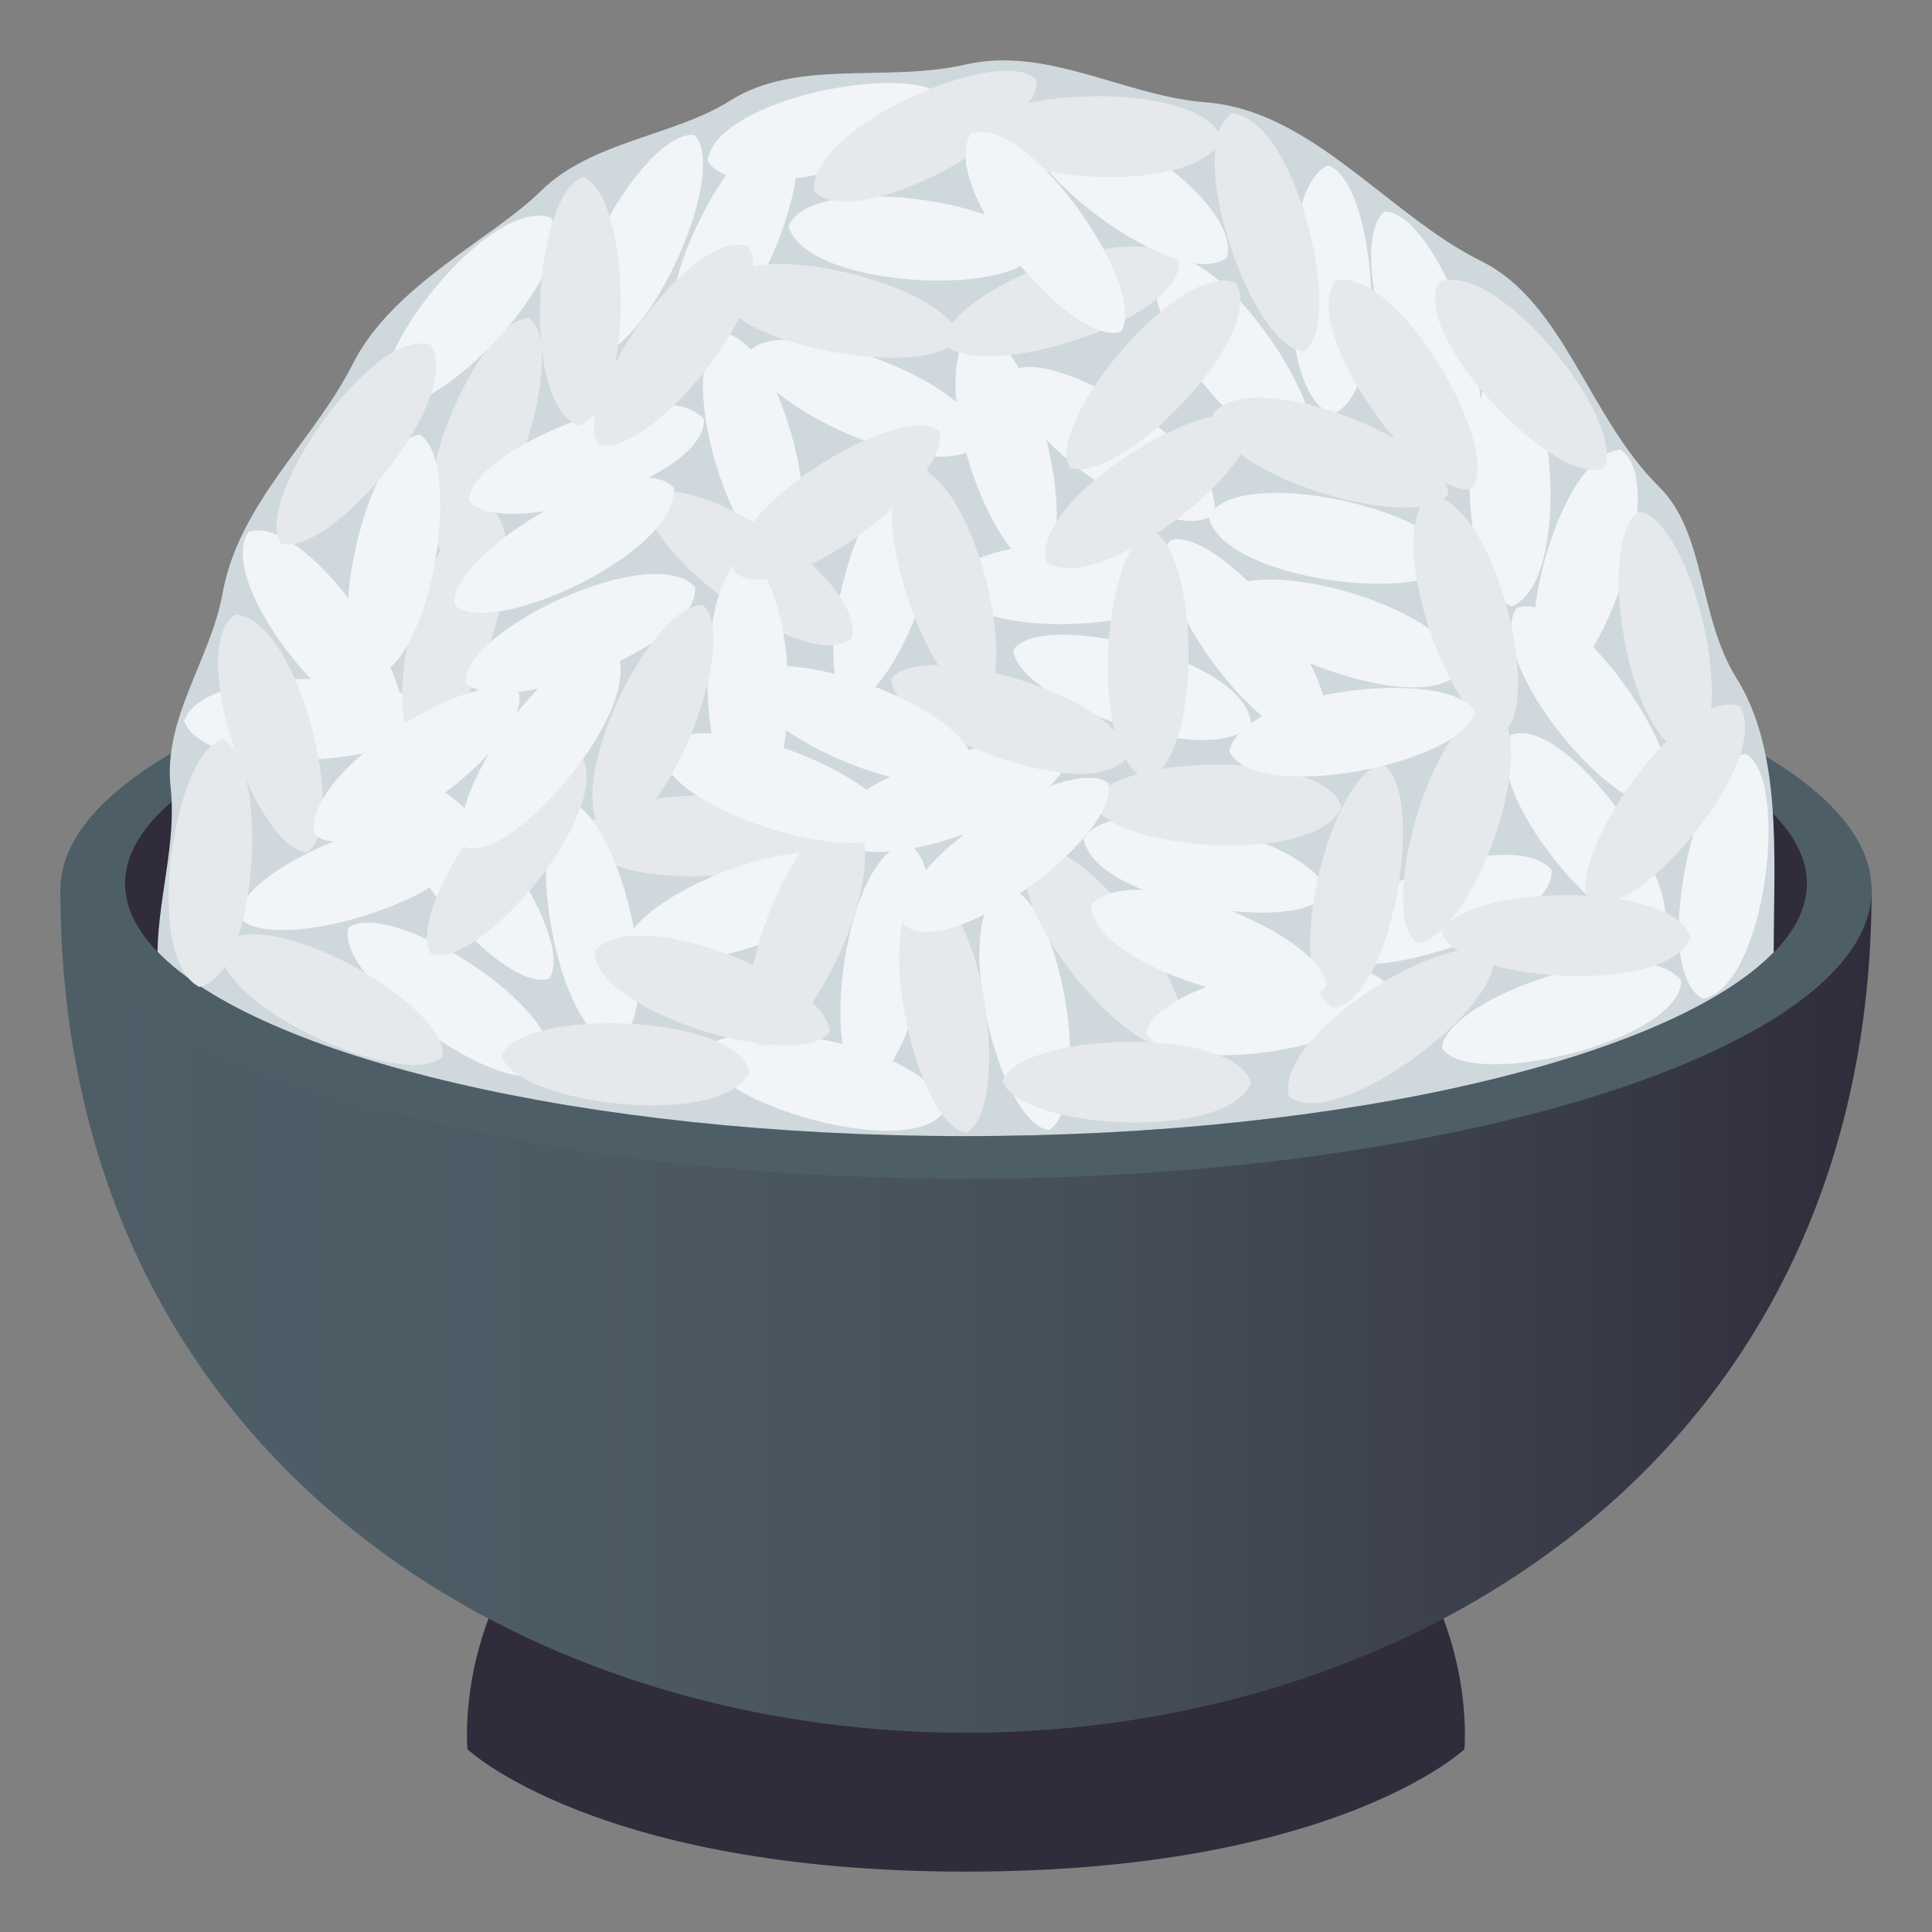
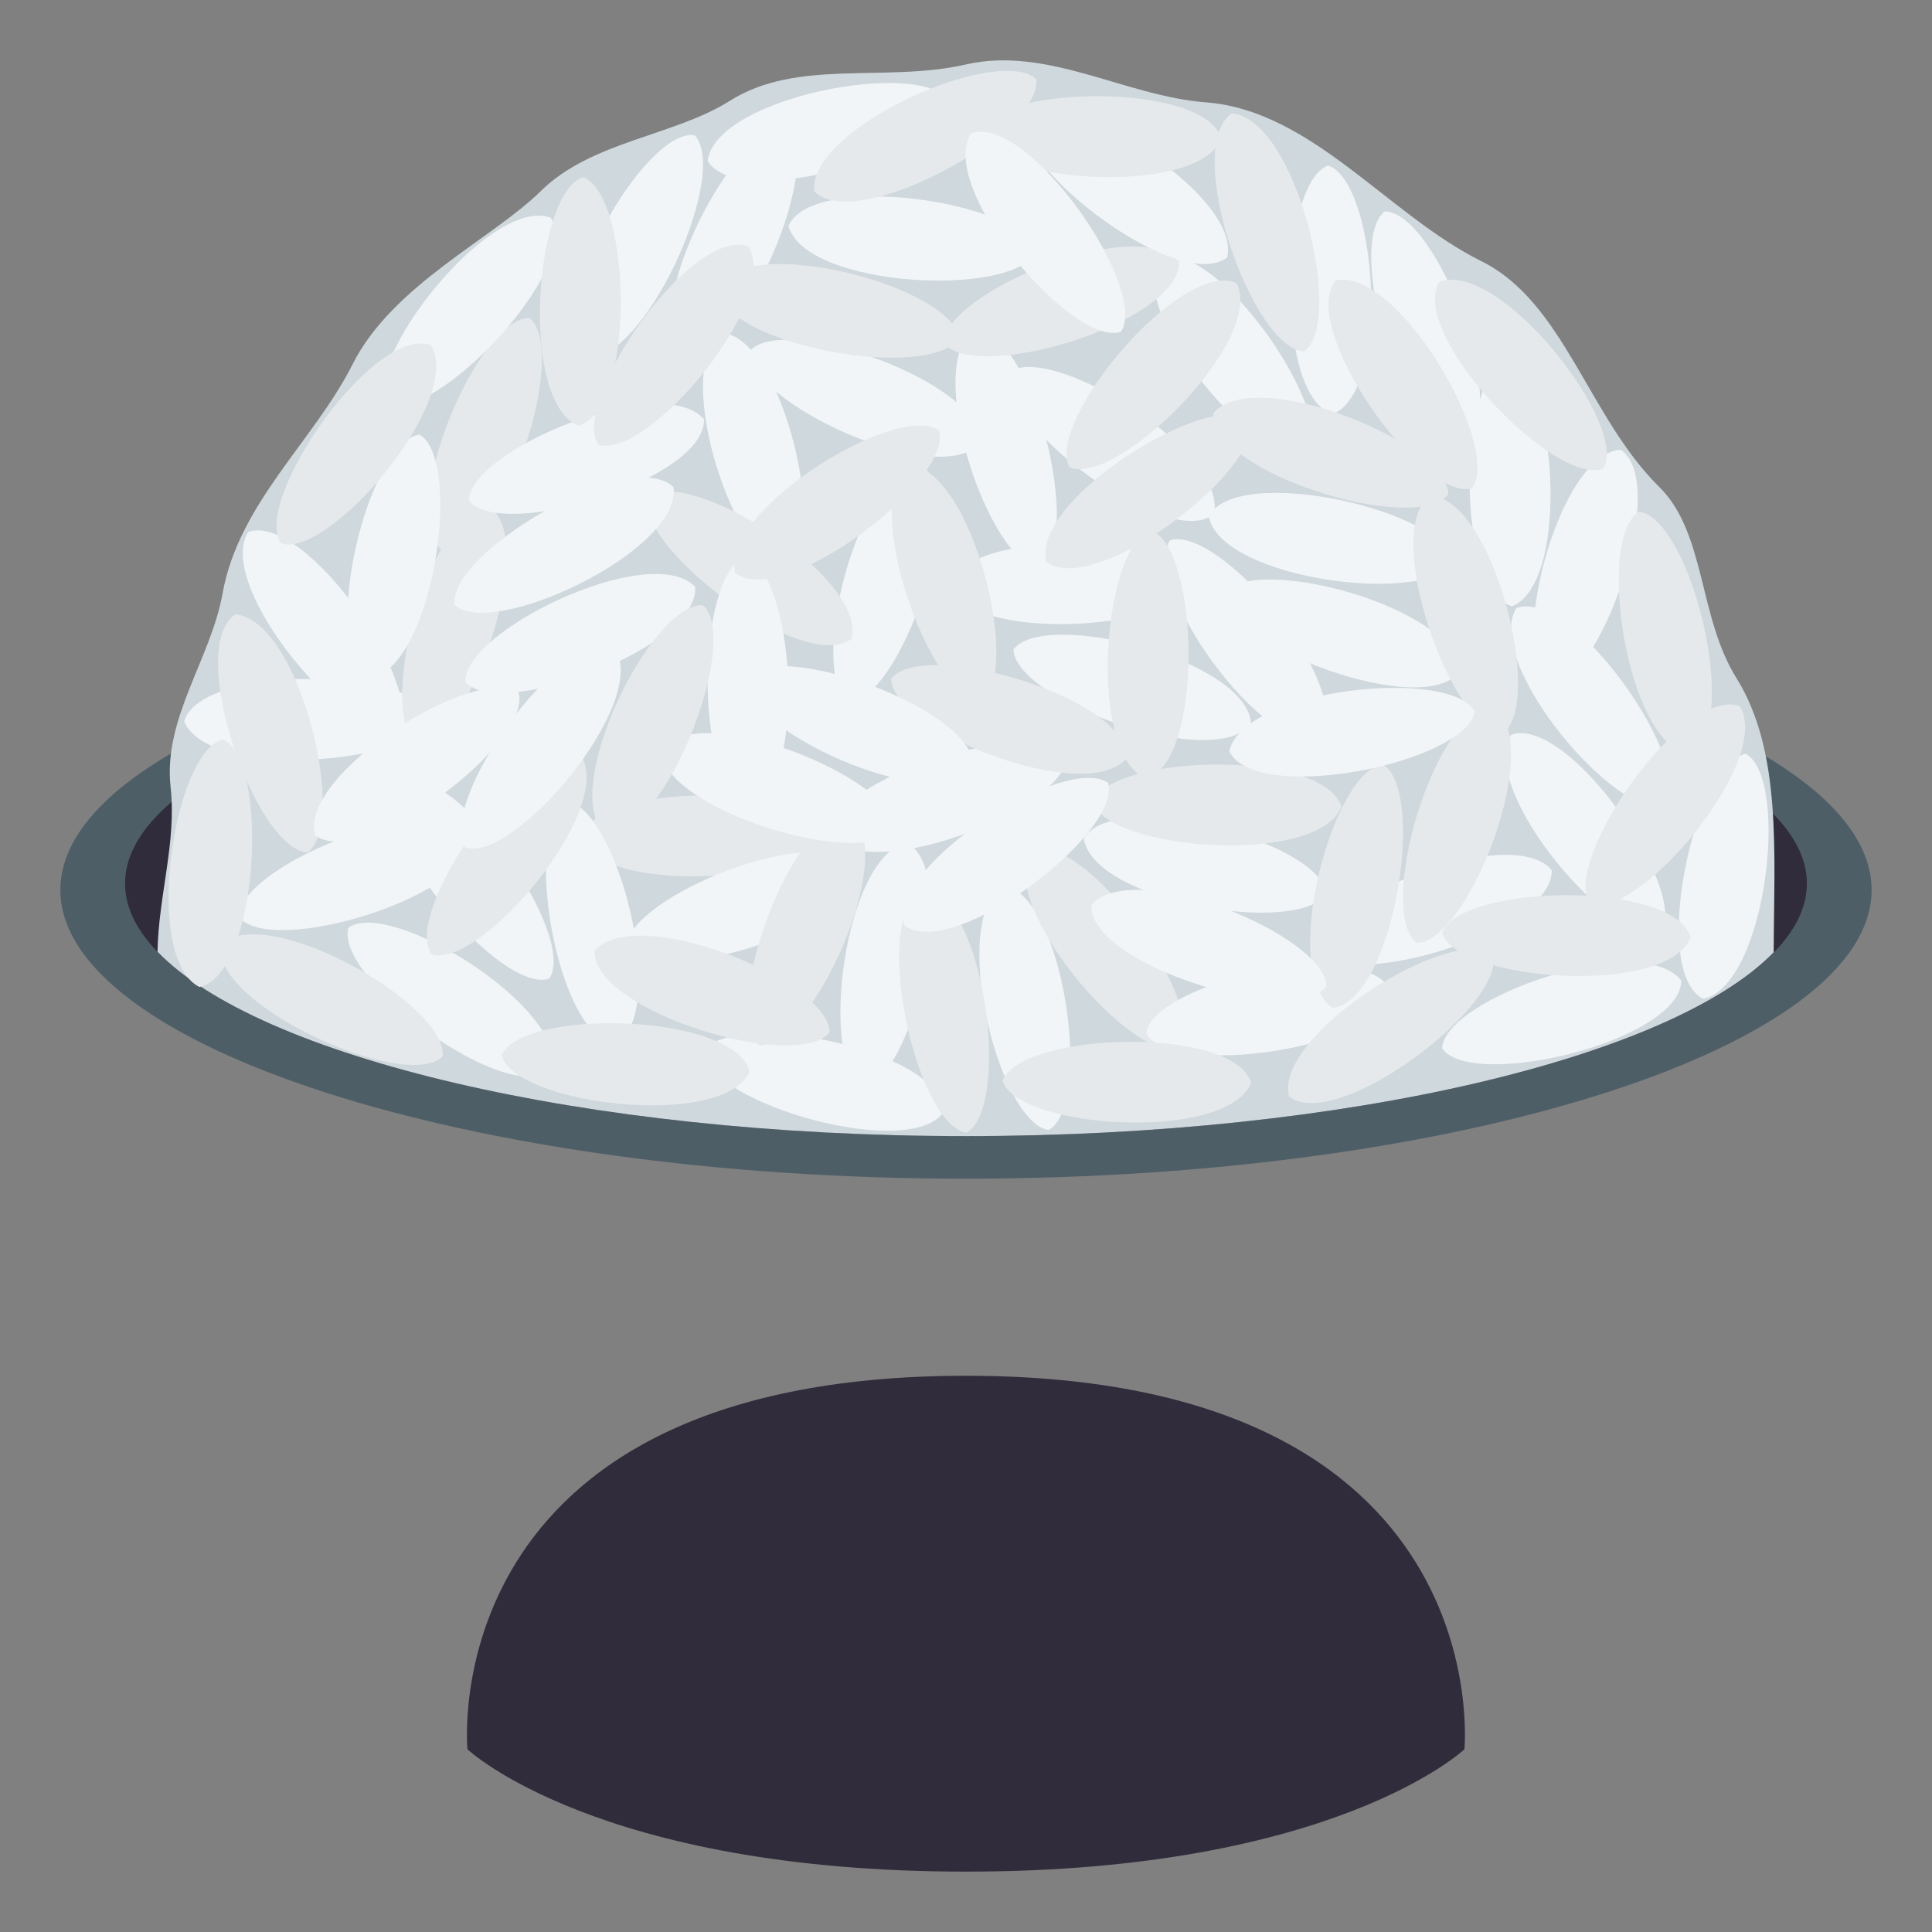
<svg xmlns="http://www.w3.org/2000/svg" xmlns:ns1="http://ns.adobe.com/AdobeSVGViewerExtensions/3.0/" version="1.1" id="Layer_1" x="0px" y="0px" width="64px" height="64px" viewBox="0 0 64 64" enable-background="new 0 0 64 64" xml:space="preserve">
  <rect x="0" y="0" width="64" height="64" fill="#808080" stroke="none" />
  <path fill="#302C3B" d="M48.51,57.949c-0.004,0-4.285,4.051-16.512,4.051c-12.225,0-16.508-4.051-16.512-4.051  c0,0-1.215-12.375,16.512-12.375C49.727,45.574,48.51,57.949,48.51,57.949z" />
  <linearGradient id="SVGID_1_" gradientUnits="userSpaceOnUse" x1="2" y1="43.441" x2="62" y2="43.441">
    <stop offset="0" style="stop-color:#4E5E67" />
    <stop offset="0.288" style="stop-color:#4C5A64" />
    <stop offset="0.566" style="stop-color:#454F59" />
    <stop offset="0.838" style="stop-color:#393B48" />
    <stop offset="1" style="stop-color:#302C3B" />
    <ns1:midPointStop offset="0" style="stop-color:#4E5E67" />
    <ns1:midPointStop offset="0.715" style="stop-color:#4E5E67" />
    <ns1:midPointStop offset="1" style="stop-color:#302C3B" />
  </linearGradient>
-   <path fill="url(#SVGID_1_)" d="M62,29.482c0,37.225-60,37.225-60,0H62z" />
  <path fill="#4E5E67" d="M31.998,19.92C48.57,19.92,62,24.342,62,29.482s-13.43,9.564-30.002,9.564C15.434,39.047,2,34.623,2,29.482  S15.43,19.92,31.998,19.92z" />
  <path fill="#302C3B" d="M31.998,20.9c15.387,0,27.857,3.869,27.857,8.367s-12.471,8.367-27.857,8.367  c-15.381,0-27.855-3.869-27.855-8.367S16.613,20.9,31.998,20.9z" />
  <path fill="#CFD8DD" d="M31.994,37.635c12.701,0,23.41-2.639,26.762-6.088c0.008-3.229,0.289-6.648-1.236-9.088  c-1.262-2.021-1.012-4.807-2.553-6.326c-2.352-2.316-3.152-6.119-5.891-7.479c-3.094-1.531-5.613-4.994-9.131-5.264  c-2.676-0.203-5.248-1.875-7.961-1.252c-2.652,0.605-5.578-0.207-7.801,1.199c-1.855,1.172-4.59,1.336-6.268,2.992  c-1.596,1.576-4.914,3.115-6.23,5.729c-1.277,2.539-3.777,4.605-4.313,7.604c-0.389,2.168-1.973,4.135-1.721,6.41  c0.203,1.816-0.398,3.578-0.434,5.455C8.549,34.986,19.273,37.635,31.994,37.635z" />
  <path fill="#F2F5F7" d="M26.101,4.172c-1.717-0.17-4.971,6.111-3.491,7.459C24.735,11.773,27.316,5.333,26.101,4.172z" />
  <path fill="#F2F5F7" d="M35.332,25.072c-1.063-1.359-7.852,0.625-7.805,2.627C28.891,29.334,35.332,26.754,35.332,25.072z" />
  <path fill="#F2F5F7" d="M26.112,18.961c1.413-0.991-0.214-7.873-2.215-7.932C22.192,12.307,24.433,18.872,26.112,18.961z" />
  <path fill="#F2F5F7" d="M34.476,18.836c1.413-0.991-0.214-7.873-2.215-7.932C30.556,12.182,32.796,18.747,34.476,18.836z" />
  <path fill="#F2F5F7" d="M14.333,23.74c-0.605-1.615-7.678-1.764-8.234,0.158C6.909,25.869,13.829,25.344,14.333,23.74z" />
  <path fill="#E6E9EB" d="M27.458,27.599c-0.605-1.617-7.678-1.764-8.234,0.158C20.032,29.726,26.952,29.202,27.458,27.599z" />
  <path fill="#E6E9EB" d="M17.541,10.535c-1.728-0.026-4.452,6.5-2.868,7.722C16.803,18.225,18.849,11.595,17.541,10.535z" />
  <path fill="#F2F5F7" d="M34.741,37.434c1.494-0.863,0.475-7.863-1.512-8.096C31.419,30.461,33.075,37.199,34.741,37.434z" />
  <path fill="#F2F5F7" d="M39.663,19.243c-0.605-1.615-7.676-1.764-8.232,0.158C32.239,21.372,39.159,20.849,39.663,19.243z" />
  <path fill="#F2F5F7" d="M48.136,18.608c-0.267-1.704-7.166-3.272-8.096-1.501C40.435,19.202,47.319,20.08,48.136,18.608z" />
  <path fill="#E6E9EB" d="M39.094,34.732c0.951-1.438-3.086-7.248-4.969-6.566C33.008,29.979,37.498,35.268,39.094,34.732z" />
  <path fill="#F2F5F7" d="M43.355,15.099c0.949-1.441-3.088-7.248-4.969-6.57C37.268,10.341,41.76,15.63,43.355,15.099z" />
  <path fill="#F2F5F7" d="M18.196,32.419c0.951-1.438-3.086-7.248-4.969-6.566C12.11,27.665,16.603,32.954,18.196,32.419z" />
  <path fill="#F2F5F7" d="M28.582,36.025c1.704-0.275,3.236-7.183,1.461-8.104C27.953,28.329,27.108,35.217,28.582,36.025z" />
  <path fill="#F2F5F7" d="M13.189,24.193c0.951-1.439-3.088-7.248-4.969-6.568C7.102,19.438,11.594,24.727,13.189,24.193z" />
  <path fill="#F2F5F7" d="M55.021,30.909c0.951-1.439-3.086-7.248-4.969-6.568C48.936,26.153,53.426,31.442,55.021,30.909z" />
  <path fill="#F2F5F7" d="M43.935,29.593c-0.201-1.715-7.032-3.546-8.032-1.814C36.218,29.887,43.062,31.029,43.935,29.593z" />
  <path fill="#F2F5F7" d="M55.2,26.71c0.951-1.438-3.086-7.246-4.969-6.566C49.112,21.956,53.604,27.245,55.2,26.71z" />
  <path fill="#F2F5F7" d="M51.291,22.775c1.723-0.076,4.051-6.756,2.393-7.879C51.561,15.057,49.922,21.799,51.291,22.775z" />
  <path fill="#F2F5F7" d="M47.771,34.729c0.995,1.41,7.875-0.239,7.926-2.239C54.415,30.789,47.855,33.051,47.771,34.729z" />
  <path fill="#F2F5F7" d="M28.108,23.275c1.723-0.076,4.051-6.756,2.393-7.879C28.378,15.557,26.739,22.301,28.108,23.275z" />
  <path fill="#F2F5F7" d="M18.755,26.531c-1.479,0.891-0.332,7.871,1.658,8.066C22.202,33.443,20.425,26.736,18.755,26.531z" />
  <path fill="#E6E9EB" d="M13.824,24.682c1.725-0.078,4.049-6.758,2.395-7.881C14.094,16.961,12.455,23.703,13.824,24.682z" />
  <path fill="#F2F5F7" d="M12.803,13.396c1.6,0.643,6.482-4.475,5.439-6.184C16.242,6.479,11.959,11.938,12.803,13.396z" />
  <path fill="#F2F5F7" d="M37.969,34.225c0.851,1.501,7.86,0.54,8.107-1.446C44.968,30.96,38.217,32.561,37.969,34.225z" />
  <path fill="#F2F5F7" d="M43.622,31.521c1.074,1.35,7.848-0.695,7.781-2.695C50.024,27.202,43.606,29.839,43.622,31.521z" />
  <path fill="#F2F5F7" d="M33.573,21.517c0.067,1.725,6.733,4.09,7.867,2.44C41.291,21.832,34.559,20.154,33.573,21.517z" />
  <path fill="#E6E9EB" d="M31.274,11.37c1.076,1.35,7.848-0.697,7.783-2.695C37.679,7.05,31.261,9.688,31.274,11.37z" />
  <path fill="#F2F5F7" d="M15.54,16.588c1.074,1.348,7.848-0.695,7.781-2.697C21.944,12.268,15.526,14.904,15.54,16.588z" />
  <path fill="#F2F5F7" d="M20.727,31.424c1.076,1.35,7.848-0.695,7.783-2.695C27.131,27.105,20.713,29.742,20.727,31.424z" />
  <path fill="#F2F5F7" d="M7.913,30.376c1.074,1.35,7.846-0.695,7.781-2.695C14.315,26.058,7.897,28.694,7.913,30.376z" />
  <path fill="#F2F5F7" d="M11.54,30.735c-0.459,1.662,5.176,5.939,6.756,4.711C18.798,33.376,12.894,29.733,11.54,30.735z" />
  <path fill="#F2F5F7" d="M23.287,34.844c0.174,1.717,6.973,3.664,8.002,1.947C31.01,34.68,24.186,33.422,23.287,34.844z" />
  <path fill="#F2F5F7" d="M33.452,12.327c-0.459,1.662,5.176,5.939,6.756,4.711C40.712,14.97,34.806,11.327,33.452,12.327z" />
  <path fill="#F2F5F7" d="M40.527,19.662c0.038,1.726,6.662,4.205,7.822,2.577C48.238,20.111,41.535,18.316,40.527,19.662z" />
  <path fill="#F2F5F7" d="M33.895,3.817c-0.461,1.662,5.174,5.939,6.754,4.711C41.152,6.46,35.246,2.817,33.895,3.817z" />
  <path fill="#E6E9EB" d="M21.456,16.443c-0.459,1.664,5.174,5.939,6.754,4.713C28.714,19.086,22.808,15.443,21.456,16.443z" />
  <path fill="#F2F5F7" d="M15.42,22.598c1.154,1.281,7.791-1.167,7.606-3.16C21.551,17.9,15.304,20.917,15.42,22.598z" />
  <path fill="#F2F5F7" d="M13.895,14.396c-1.709,0.24-3.389,7.112-1.634,8.072C14.36,22.107,15.35,15.238,13.895,14.396z" />
  <path fill="#F2F5F7" d="M57.828,24.972c-1.701,0.287-3.191,7.203-1.41,8.115C58.506,32.667,59.307,25.774,57.828,24.972z" />
  <path fill="#F2F5F7" d="M43.992,5.484c-1.615,0.605-1.764,7.678,0.158,8.234C46.121,12.908,45.596,5.99,43.992,5.484z" />
  <path fill="#F2F5F7" d="M49.932,11.85c-1.615,0.605-1.764,7.678,0.158,8.234C52.061,19.273,51.535,12.355,49.932,11.85z" />
  <path fill="#F2F5F7" d="M38.752,17.901c-0.941,1.445,3.133,7.229,5.011,6.536C44.869,22.617,40.343,17.358,38.752,17.901z" />
  <path fill="#F2F5F7" d="M34.311,8.341c-0.402-1.678-7.404-2.692-8.192-0.854C26.682,9.543,33.611,9.87,34.311,8.341z" />
  <path fill="#F2F5F7" d="M24.687,18.433c-1.615,0.605-1.764,7.678,0.158,8.234C26.815,25.858,26.29,18.938,24.687,18.433z" />
  <path fill="#F2F5F7" d="M45.877,7.003c1.725,0.024,4.256,6.629,2.636,7.803C46.384,14.71,44.539,8.021,45.877,7.003z" />
  <path fill="#E6E9EB" d="M29.523,22.482c1.063-1.359,7.852,0.625,7.805,2.627C35.965,26.744,29.523,24.164,29.523,22.482z" />
  <path fill="#E6E9EB" d="M35.43,15.479c-0.818-1.52,3.723-6.941,5.537-6.096C41.918,11.29,36.971,16.153,35.43,15.479z" />
  <path fill="#E6E9EB" d="M47.771,30.901c0.605-1.615,7.678-1.764,8.234,0.158C55.195,33.03,48.275,32.505,47.771,30.901z" />
  <path fill="#E6E9EB" d="M36.204,26.575c0.605-1.617,7.678-1.764,8.234,0.158C43.63,28.702,36.71,28.179,36.204,26.575z" />
  <path fill="#E6E9EB" d="M32.227,4.435c0.605-1.615,7.678-1.764,8.232,0.16C39.65,6.565,32.732,6.04,32.227,4.435z" />
  <path fill="#E6E9EB" d="M32.012,37.521c-1.701-0.283-3.205-7.196-1.427-8.111C32.675,29.826,33.49,36.717,32.012,37.521z" />
  <path fill="#F2F5F7" d="M24.619,22.434c1.138-1.297,7.804,1.065,7.645,3.061C30.81,27.051,24.522,24.113,24.619,22.434z" />
  <path fill="#F2F5F7" d="M24.836,11.627c1.138-1.297,7.804,1.065,7.645,3.061C31.026,16.244,24.739,13.307,24.836,11.627z" />
  <path fill="#F2F5F7" d="M15.063,20.041c-0.267-1.703,5.824-5.304,7.251-3.901C22.576,18.256,16.289,21.193,15.063,20.041z" />
  <path fill="#E6E9EB" d="M25.147,34.631c-1.295-1.138,1.079-7.803,3.074-7.639C29.774,28.448,26.827,34.729,25.147,34.631z" />
  <path fill="#E6E9EB" d="M19.82,14.73c-0.949-1.441,3.088-7.248,4.969-6.57C25.908,9.973,21.416,15.262,19.82,14.73z" />
  <path fill="#E6E9EB" d="M46.929,31.233c-1.361-1.057,0.597-7.855,2.599-7.814C51.167,24.777,48.61,31.229,46.929,31.233z" />
  <path fill="#E6E9EB" d="M33.211,35.808c0.585-1.624,7.656-1.854,8.234,0.061C40.659,37.847,33.733,37.405,33.211,35.808z" />
  <path fill="#E6E9EB" d="M52.663,29.96c-0.951-1.439,3.088-7.248,4.969-6.568C58.751,25.204,54.259,30.493,52.663,29.96z" />
  <path fill="#E6E9EB" d="M14.285,31.61c-0.951-1.439,3.086-7.248,4.969-6.568C20.371,26.854,15.881,32.144,14.285,31.61z" />
  <path fill="#F2F5F7" d="M15.416,28.072c-0.951-1.439,3.086-7.246,4.967-6.568C21.502,23.318,17.01,28.607,15.416,28.072z" />
  <path fill="#E6E9EB" d="M9.303,17.998c-0.951-1.438,3.086-7.246,4.969-6.566C15.391,13.244,10.898,18.533,9.303,17.998z" />
  <path fill="#E6E9EB" d="M10.186,28.233c-1.723-0.076-4.051-6.756-2.393-7.879C9.916,20.515,11.555,27.257,10.186,28.233z" />
  <path fill="#E6E9EB" d="M14.657,35.002c-1.247,1.192-7.684-1.744-7.351-3.717C8.891,29.862,14.896,33.338,14.657,35.002z" />
  <path fill="#E6E9EB" d="M32.504,23.278c-1.723-0.076-4.051-6.756-2.393-7.879C32.234,15.56,33.873,22.304,32.504,23.278z" />
  <path fill="#E6E9EB" d="M45.805,25.319c1.479,0.891,0.332,7.871-1.658,8.066C42.357,32.231,44.135,25.524,45.805,25.319z" />
  <path fill="#E6E9EB" d="M49.783,24.294c-1.725-0.078-4.049-6.758-2.395-7.881C49.514,16.573,51.152,23.315,49.783,24.294z" />
  <path fill="#E6E9EB" d="M53.118,15.517c-1.6,0.643-6.482-4.475-5.439-6.184C49.679,8.601,53.962,14.06,53.118,15.517z" />
  <path fill="#E6E9EB" d="M43.2,11.639c-1.725-0.076-4.051-6.758-2.395-7.881C42.931,3.92,44.569,10.662,43.2,11.639z" />
  <path fill="#E6E9EB" d="M27.478,34.197c-1.074,1.35-7.848-0.695-7.781-2.695C21.075,29.879,27.493,32.516,27.478,34.197z" />
  <path fill="#F2F5F7" d="M29.682,27.491c-1.076,1.35-7.848-0.695-7.783-2.695C23.277,23.173,29.695,25.81,29.682,27.491z" />
  <path fill="#E6E9EB" d="M31.757,11.194c-0.901,1.472-7.873,0.275-8.056-1.715C24.869,7.696,31.563,9.523,31.757,11.194z" />
  <path fill="#E6E9EB" d="M47.976,16.381c-1.074,1.348-7.848-0.695-7.781-2.697C41.571,12.061,47.989,14.697,47.976,16.381z" />
  <path fill="#F2F5F7" d="M43.935,32.681c-1.076,1.35-7.848-0.695-7.783-2.695C37.53,28.362,43.948,30.999,43.935,32.681z" />
  <path fill="#E6E9EB" d="M49.456,31.611c0.459,1.662-5.176,5.939-6.756,4.711C42.198,34.252,48.103,30.609,49.456,31.611z" />
  <path fill="#E6E9EB" d="M48.752,16.184c-1.675,0.41-5.778-5.354-4.501-6.895C46.335,8.848,49.795,14.863,48.752,16.184z" />
  <path fill="#E6E9EB" d="M31.109,14.268c0.459,1.662-5.176,5.939-6.756,4.711C23.85,16.91,29.756,13.268,31.109,14.268z" />
  <path fill="#F2F5F7" d="M17.182,22.947c0.459,1.664-5.176,5.939-6.754,4.713C9.924,25.59,15.83,21.947,17.182,22.947z" />
  <path fill="#F2F5F7" d="M31.433,3.346c-0.165,1.717-6.957,3.694-7.993,1.981C23.71,3.215,30.528,1.929,31.433,3.346z" />
  <path fill="#E6E9EB" d="M41.414,13.893c0.459,1.664-5.174,5.939-6.754,4.713C34.156,16.535,40.063,12.893,41.414,13.893z" />
  <path fill="#F2F5F7" d="M36.709,25.937c0.459,1.664-5.174,5.939-6.754,4.713C29.451,28.579,35.357,24.937,36.709,25.937z" />
  <path fill="#F2F5F7" d="M48.853,23.576c-0.307,1.697-7.239,3.106-8.131,1.314C41.168,22.808,48.067,22.087,48.853,23.576z" />
  <path fill="#E6E9EB" d="M54.3,16.951c1.71,0.232,3.425,7.095,1.675,8.064C53.873,24.665,52.849,17.801,54.3,16.951z" />
  <path fill="#E6E9EB" d="M7.385,24.495c1.565,0.727,1.181,7.79-0.778,8.2C4.704,31.74,5.748,24.881,7.385,24.495z" />
  <path fill="#F2F5F7" d="M23.006,4.477c1.201,1.24-1.695,7.693-3.672,7.373C17.902,10.273,21.34,4.246,23.006,4.477z" />
  <path fill="#E6E9EB" d="M19.316,5.868c1.615,0.605,1.764,7.678-0.158,8.234C17.188,13.292,17.713,6.374,19.316,5.868z" />
  <path fill="#E6E9EB" d="M16.617,34.961c0.681-1.586,7.752-1.401,8.218,0.545C23.933,37.437,17.046,36.587,16.617,34.961z" />
  <path fill="#E6E9EB" d="M23.294,20.051c1.266,1.172-1.276,7.773-3.266,7.561C18.512,26.115,21.618,19.911,23.294,20.051z" />
  <path fill="#E6E9EB" d="M34.328,2.629c0.219,1.711-5.966,5.145-7.355,3.705C26.77,4.213,33.132,1.447,34.328,2.629z" />
  <path fill="#E6E9EB" d="M38.127,17.563c1.615,0.605,1.764,7.678-0.158,8.234C35.998,24.988,36.523,18.068,38.127,17.563z" />
  <path fill="#F2F5F7" d="M37.131,10.992c0.949-1.441-3.088-7.248-4.969-6.57C31.043,6.234,35.535,11.523,37.131,10.992z" />
</svg>